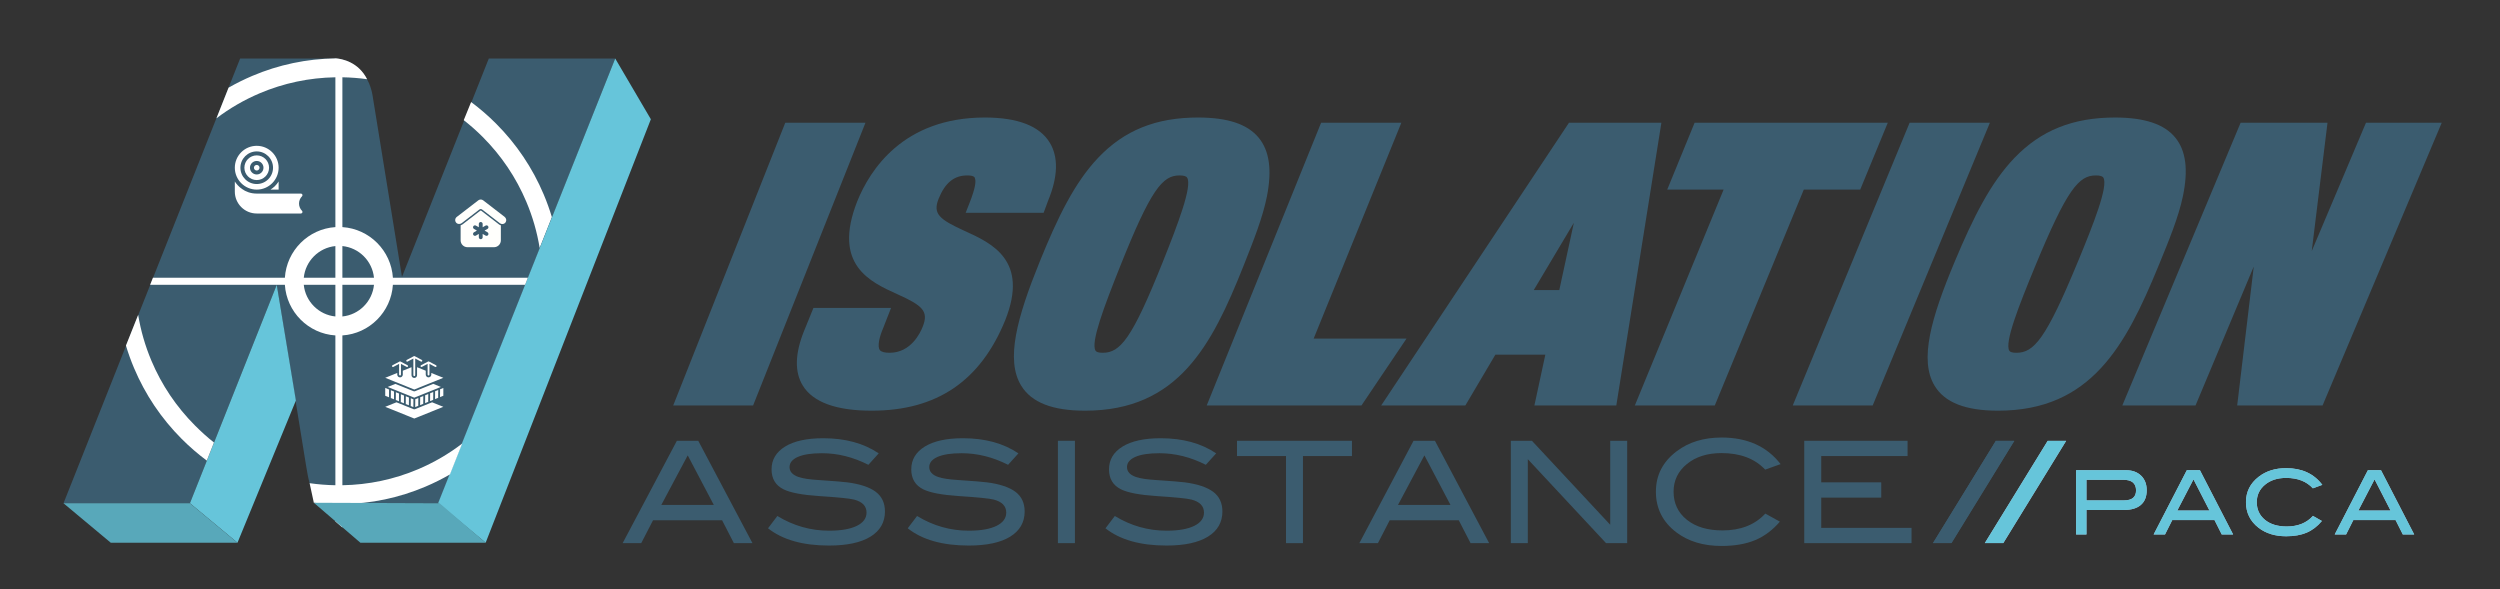
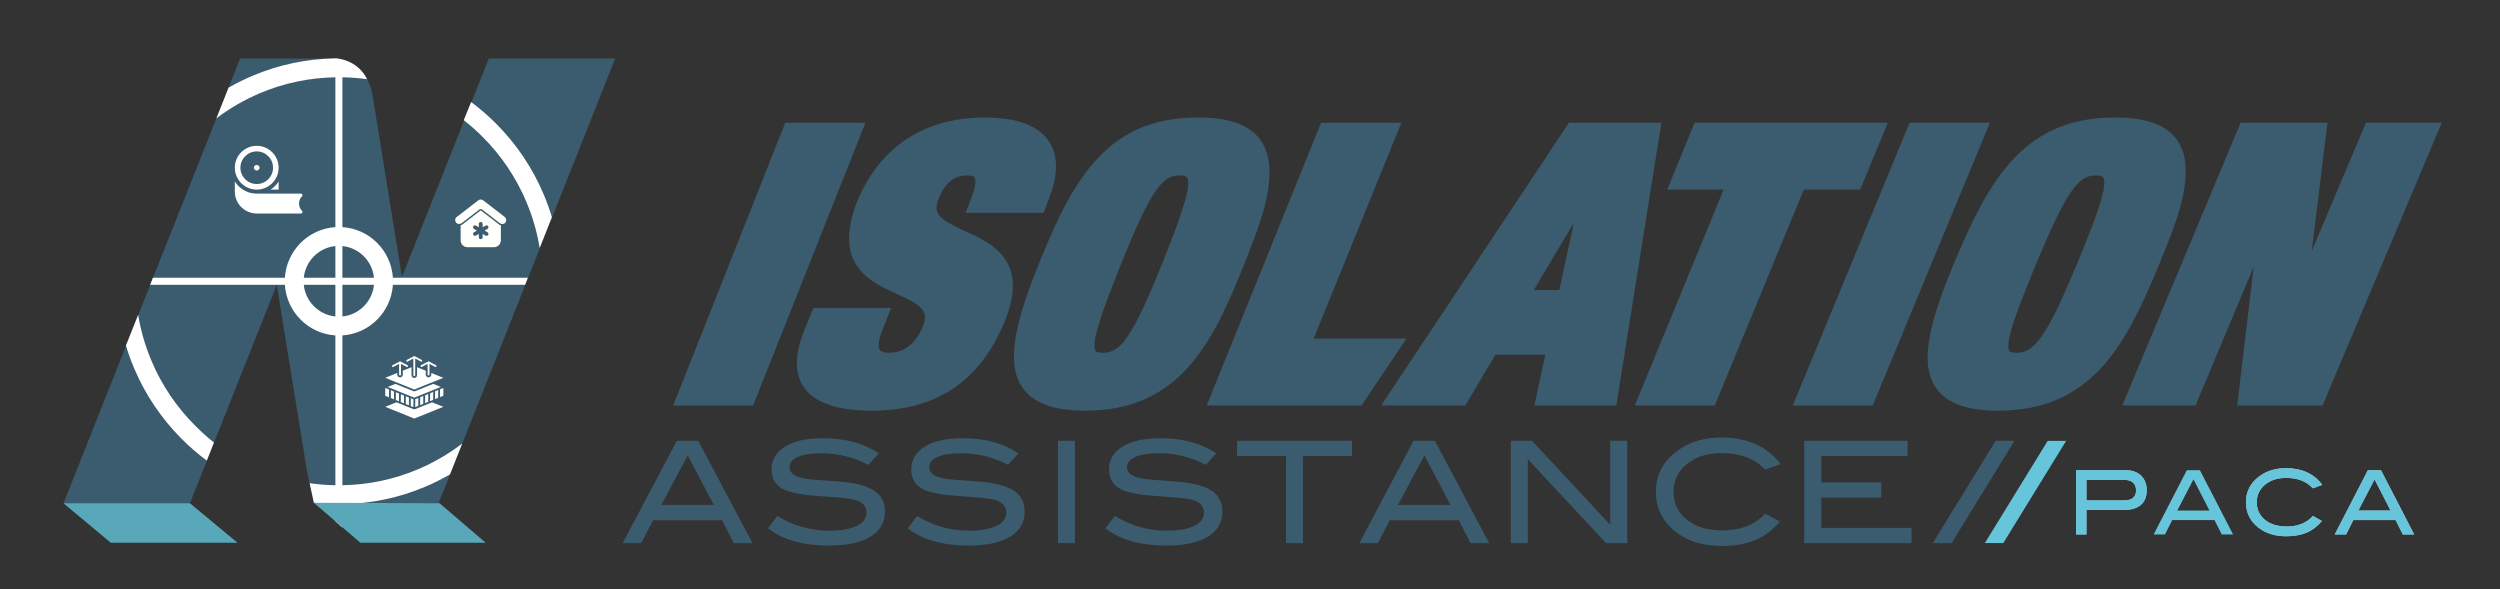
<svg xmlns="http://www.w3.org/2000/svg" id="b" data-name="Layer 2" width="1018.055mm" height="239.998mm" viewBox="0 0 2885.824 680.31">
  <rect x="0" y="0" width="2885.824" height="680.31" fill="#333333" stroke="none" />
  <defs>
    <clipPath id="d">
      <rect width="2885.824" height="680.31" fill="none" stroke-width="0" />
    </clipPath>
  </defs>
  <g id="c" data-name="Layer 1">
    <g clip-path="url(#d)">
      <path d="m1002.405,536.548c-17.535-8.916-35.403-13.383-53.592-13.383-12.09,0-21.35,1.413-27.775,4.245-6.431,2.833-9.64,6.748-9.64,11.749,0,5.221,3.428,9.029,10.29,11.424,4.904,1.737,12.907,2.94,24.018,3.587,16.341,1.09,27.125,1.958,32.355,2.617,14.809,1.958,25.76,5.599,32.841,10.934,7.084,5.329,10.623,12.898,10.623,22.676,0,12.521-5.557,22.197-16.673,29.06-11.105,6.85-27.066,10.275-47.871,10.275-30.174,0-53.646-6.635-70.421-19.91l10.784-14.197c18.518,11.311,38.452,16.969,59.805,16.969,13.831,0,24.562-1.903,32.185-5.712,7.302-3.695,10.949-8.755,10.949-15.179,0-7.503-4.794-12.509-14.378-15.012-5.017-1.305-18.517-2.665-40.523-4.078-19.499-1.305-33.167-3.916-41.011-7.832-9.153-4.569-13.727-12.239-13.727-23,0-11.107,5.206-19.862,15.604-26.287,10.407-6.413,25.086-9.628,44.038-9.628,25.488,0,46.835,5.826,64.05,17.466l-11.931,13.216Z" fill="#3b5c6f" stroke-width="0" />
      <path d="m1163.669,536.548c-17.535-8.916-35.397-13.383-53.592-13.383-12.083,0-21.35,1.413-27.775,4.245-6.425,2.833-9.638,6.748-9.638,11.749,0,5.221,3.426,9.029,10.294,11.424,4.898,1.737,12.907,2.94,24.017,3.587,16.335,1.09,27.12,1.958,32.35,2.617,14.814,1.958,25.76,5.599,32.841,10.934,7.084,5.329,10.629,12.898,10.629,22.676,0,12.521-5.563,22.197-16.674,29.06-11.111,6.85-27.071,10.275-47.87,10.275-30.18,0-53.652-6.635-70.422-19.91l10.779-14.197c18.518,11.311,38.452,16.969,59.805,16.969,13.831,0,24.562-1.903,32.191-5.712,7.296-3.695,10.942-8.755,10.942-15.179,0-7.503-4.793-12.509-14.377-15.012-5.009-1.305-18.517-2.665-40.517-4.078-19.505-1.305-33.173-3.916-41.017-7.832-9.147-4.569-13.727-12.239-13.727-23,0-11.107,5.206-19.862,15.604-26.287,10.407-6.413,25.086-9.628,44.038-9.628,25.488,0,46.835,5.826,64.044,17.466l-11.925,13.216Z" fill="#3b5c6f" stroke-width="0" />
      <rect x="1221.186" y="508.8" width="19.608" height="118.16" fill="#3b5c6f" stroke-width="0" />
      <path d="m1391.926,536.548c-17.536-8.916-35.397-13.383-53.592-13.383-12.09,0-21.35,1.413-27.775,4.245-6.425,2.833-9.638,6.748-9.638,11.749,0,5.221,3.432,9.029,10.294,11.424,4.901,1.737,12.907,2.94,24.017,3.587,16.335,1.09,27.12,1.958,32.35,2.617,14.814,1.958,25.76,5.599,32.844,10.934,7.08,5.329,10.626,12.898,10.626,22.676,0,12.521-5.563,22.197-16.674,29.06-11.111,6.85-27.071,10.275-47.87,10.275-30.18,0-53.652-6.635-70.422-19.91l10.782-14.197c18.517,11.311,38.451,16.969,59.802,16.969,13.831,0,24.562-1.903,32.191-5.712,7.296-3.695,10.942-8.755,10.942-15.179,0-7.503-4.793-12.509-14.377-15.012-5.009-1.305-18.517-2.665-40.517-4.078-19.506-1.305-33.173-3.916-41.014-7.832-9.15-4.569-13.73-12.239-13.73-23,0-11.107,5.206-19.862,15.604-26.287,10.407-6.413,25.086-9.628,44.038-9.628,25.49,0,46.835,5.826,64.05,17.466l-11.931,13.216Z" fill="#3b5c6f" stroke-width="0" />
      <polygon points="1560.592 526.429 1504.057 526.429 1504.057 626.966 1484.455 626.966 1484.455 526.429 1427.914 526.429 1427.914 508.807 1560.592 508.807 1560.592 526.429" fill="#3b5c6f" stroke-width="0" />
      <path d="m1718.958,626.966h-21.443l-13.637-26.443h-79.673l-13.631,26.443h-21.443l62.574-118.16h24.673l62.58,118.16Zm-44.595-44.071l-30.137-57.245-30.499,57.245h60.636Z" fill="#3b5c6f" stroke-width="0" />
      <polygon points="1878.313 626.96 1853.915 626.96 1763.608 530.069 1763.608 626.96 1744.007 626.96 1744.007 508.806 1768.348 508.806 1858.705 605.745 1858.705 508.806 1878.313 508.806 1878.313 626.96" fill="#3b5c6f" stroke-width="0" />
      <path d="m2055.389,535.734l-17.802,6.365c-11.988-12.73-28.76-19.096-50.322-19.096-16.347,0-29.658,4.192-39.955,12.569-10.296,8.377-15.446,19.036-15.446,31.988,0,13.376,5.096,24.179,15.281,32.388,10.186,8.222,23.934,12.324,41.252,12.324,20.915,0,37.37-6.474,49.346-19.419l16.826,9.299c-8.497,9.904-18.114,17.053-28.832,21.461-10.73,4.407-23.556,6.61-38.472,6.61-20.922,0-38.293-5.221-52.126-15.67-15.796-11.964-23.693-27.628-23.693-46.993,0-19.042,8.002-34.605,24.017-46.676,13.943-10.557,31.197-15.827,51.802-15.827,29.616,0,52.334,10.222,68.124,30.677" fill="#3b5c6f" stroke-width="0" />
      <polygon points="2206.532 626.96 2082.69 626.96 2082.69 508.806 2201.963 508.806 2201.963 526.429 2102.294 526.429 2102.294 556.788 2171.575 556.788 2171.575 574.41 2102.294 574.41 2102.294 609.332 2206.532 609.332 2206.532 626.96" fill="#3b5c6f" stroke-width="0" />
      <polygon points="2325.134 508.945 2252.586 626.916 2231.291 626.916 2303.833 508.945 2325.134 508.945" fill="#3b5c6f" stroke-width="0" />
-       <polygon points="2384.973 508.945 2312.437 626.916 2291.136 626.916 2363.684 508.945 2384.973 508.945" fill="#aac6db" stroke-width="0" />
      <path d="m2453.904,542.761c7.389,0,13.261,2.108,17.596,6.305,4.344,4.207,6.522,9.823,6.522,16.857,0,7.388-2.257,13.015-6.769,16.916-4.502,3.891-11.053,5.842-19.655,5.842h-43.131v28.294h-11.999v-74.214h57.436Zm-2.109,34.856c9.271,0,13.912-3.822,13.912-11.488,0-8.196-4.897-12.294-14.71-12.294h-42.53v23.782h43.328Z" fill="#aac6db" stroke-width="0" />
-       <path d="m2577.761,616.975h-13.123l-8.354-16.61h-48.787l-8.364,16.61h-13.123l38.314-74.214h15.113l38.324,74.214Zm-27.31-27.674l-18.442-35.959-18.689,35.959h37.131Z" fill="#aac6db" stroke-width="0" />
      <path d="m2680.722,559.677l-10.916,4c-7.33-7.99-17.594-12-30.806-12-10.01,0-18.167,2.631-24.472,7.891-6.306,5.261-9.458,11.961-9.458,20.098,0,8.403,3.133,15.182,9.369,20.344,6.246,5.162,14.659,7.734,25.26,7.734,12.808,0,22.876-4.069,30.215-12.197l10.306,5.842c-5.192,6.217-11.083,10.719-17.655,13.488-6.571,2.768-14.423,4.147-23.565,4.147-12.798,0-23.447-3.28-31.921-9.842-9.674-7.517-14.502-17.349-14.502-29.516,0-11.96,4.887-21.733,14.709-29.319,8.523-6.63,19.103-9.941,31.714-9.941,18.147,0,32.047,6.424,41.722,19.271" fill="#aac6db" stroke-width="0" />
      <path d="m2786.787,616.975h-13.133l-8.344-16.61h-48.796l-8.354,16.61h-13.123l38.313-74.214h15.104l38.333,74.214Zm-27.3-27.674l-18.452-35.959-18.699,35.959h37.151Z" fill="#aac6db" stroke-width="0" />
      <path d="m868.59,626.966h-21.449l-13.628-26.443h-79.675l-13.638,26.443h-21.443l62.58-118.16h24.673l62.58,118.16Zm-44.601-44.071l-30.131-57.245-30.506,57.245h60.637Z" fill="#3b5c6f" stroke-width="0" />
      <polygon points="2325.134 508.945 2252.586 626.916 2231.291 626.916 2303.833 508.945 2325.134 508.945" fill="#3b5c6f" stroke-width="0" />
      <polygon points="2384.973 508.945 2312.437 626.916 2291.136 626.916 2363.684 508.945 2384.973 508.945" fill="#66c5da" stroke-width="0" />
      <path d="m2453.904,542.761c7.389,0,13.261,2.108,17.596,6.305,4.344,4.207,6.522,9.823,6.522,16.857,0,7.388-2.257,13.015-6.769,16.916-4.502,3.891-11.053,5.842-19.655,5.842h-43.131v28.294h-11.999v-74.214h57.436Zm-2.109,34.856c9.271,0,13.912-3.822,13.912-11.488,0-8.196-4.897-12.294-14.71-12.294h-42.53v23.782h43.328Z" fill="#66c5da" stroke-width="0" />
      <path d="m2577.761,616.975h-13.123l-8.354-16.61h-48.787l-8.364,16.61h-13.123l38.314-74.214h15.113l38.324,74.214Zm-27.31-27.674l-18.442-35.959-18.689,35.959h37.131Z" fill="#66c5da" stroke-width="0" />
      <path d="m2680.722,559.677l-10.916,4c-7.33-7.99-17.594-12-30.806-12-10.01,0-18.167,2.631-24.472,7.891-6.306,5.261-9.458,11.961-9.458,20.098,0,8.403,3.133,15.182,9.369,20.344,6.246,5.162,14.659,7.734,25.26,7.734,12.808,0,22.876-4.069,30.215-12.197l10.306,5.842c-5.192,6.217-11.083,10.719-17.655,13.488-6.571,2.768-14.423,4.147-23.565,4.147-12.798,0-23.447-3.28-31.921-9.842-9.674-7.517-14.502-17.349-14.502-29.516,0-11.96,4.887-21.733,14.709-29.319,8.523-6.63,19.103-9.941,31.714-9.941,18.147,0,32.047,6.424,41.722,19.271" fill="#66c5da" stroke-width="0" />
      <path d="m2786.787,616.975h-13.133l-8.344-16.61h-48.796l-8.354,16.61h-13.123l38.313-74.214h15.104l38.333,74.214Zm-27.3-27.674l-18.452-35.959-18.699,35.959h37.151Z" fill="#66c5da" stroke-width="0" />
      <path d="m319.467,328.755l34.098,210.23c2.266,12.113,3.512,25.199,11.932,33.111,8.415,7.923,22.386,8.793,33.744,8.793h107.044L710.151,67.53h-145.898l-100.242,252.147-34.078-210.239c-2.285-12.561-7.631-22.692-16.026-30.376-8.42-7.684-18.302-11.532-29.665-11.532h-107.044L73.327,580.889h145.913l100.227-252.134Z" fill="#3b5c6f" stroke-width="0" />
      <path d="m627.648,224.511c-12.927-30.642-31.429-58.158-54.995-81.786-9.051-9.075-18.679-17.393-28.831-24.941l-8.514,20.919c7.67,5.992,15.001,12.476,21.957,19.451,21.574,21.631,38.511,46.816,50.34,74.857,7.241,17.164,12.362,34.964,15.345,53.218l14.096-35.592c-2.648-8.84-5.782-17.555-9.398-26.126" fill="#fff" stroke-width="0" />
-       <polygon points="219.239 580.889 274.128 626.484 341.554 462.378 319.466 328.755 219.239 580.889" fill="#66c5da" stroke-width="0" />
-       <polygon points="505.714 580.889 560.603 626.484 751.308 137.644 710.15 67.53 505.714 580.889" fill="#66c5da" stroke-width="0" />
      <path d="m174.765,416.332c-7.195-17.055-12.294-34.738-15.284-52.872l-14.103,35.421c2.637,8.78,5.752,17.436,9.344,25.95,12.927,30.642,31.43,58.159,54.995,81.786,9.099,9.123,18.782,17.48,28.994,25.06l8.282-20.877c-7.568-5.931-15.017-12.722-21.888-19.612-21.574-21.63-38.511-46.815-50.34-74.856" fill="#fff" stroke-width="0" />
      <path d="m453.539,328.724h152.581l3.21-8.105h-155.791c-2.005-31.325-27.069-56.456-58.311-58.466V89.218c9.612.161,19.133.9,28.539,2.204-10.059-19.823-28.566-23.523-36.623-24.173v.146c-33.213.509-65.442,7.293-95.856,20.19-9.455,4.011-18.611,8.559-27.447,13.624l-14.034,35.386c15.369-11.646,32.079-21.331,49.959-28.914,27.717-11.754,57.094-17.956,87.378-18.464v172.936c-31.242,2.01-56.307,27.141-58.312,58.466h-152.294l-3.227,8.105h155.521c2.005,31.324,27.07,56.455,58.312,58.465v172.935c-10.023-.167-19.945-.963-29.742-2.374l4.868,22.609c8.221.92,16.515,1.46,24.874,1.588v19.92l8.084,7.079v-26.999c33.213-.509,65.441-7.293,95.855-20.191,9.777-4.145,19.231-8.871,28.345-14.145l14.102-35.605c-15.635,11.975-32.668,21.913-50.924,29.655-27.718,11.754-57.095,17.956-87.378,18.463v-172.935c31.242-2.01,56.306-27.141,58.311-58.465m-58.311-44.683c19.235,1.908,34.577,17.291,36.481,36.578h-36.481v-36.578Zm0,44.683h36.481c-1.904,19.286-17.246,34.668-36.481,36.577v-36.577Zm-8.084,36.577c-19.236-1.908-34.578-17.291-36.482-36.577h36.482v36.577Zm0-44.682h-36.482c1.904-19.287,17.246-34.67,36.482-36.578v36.578Z" fill="#fff" stroke-width="0" />
      <polygon points="73.22 580.87 127.866 626.484 274.127 626.484 219.239 580.889 73.22 580.87" fill="#58a8ba" stroke-width="0" />
      <polygon points="362.27 580.359 416.007 626.484 560.603 626.484 507.38 580.889 362.27 580.359" fill="#58a8ba" stroke-width="0" />
      <polygon points="906.449 141.693 777.122 468.034 869.337 468.034 999.027 141.693 906.449 141.693" fill="#3b5c6f" stroke-width="0" />
      <path d="m1113.336,266.473h-.001c-29.375-13.35-36.847-19.858-29.769-37.253,7.358-18.227,17.823-26.716,32.933-26.716,8.384,0,8.794,2.491,8.99,3.688l.204.921c.64,2.299.676,8.798-6.274,26.495l-4.712,12.001h89.991l5.074-13.728c11.561-27.914,12.192-50.585,1.877-67.385-11.757-19.135-36.933-28.838-74.829-28.838-94.351,0-132.859,60.808-147.434,97.105-28.482,73.035,14.968,92.637,46.704,106.956,28.882,13.035,36.195,19.527,28.995,37.475-2.727,7.045-13.539,30.03-38.215,30.03-5.739,0-9.484-1.01-11.133-3.002-1.63-1.969-1.923-5.771-.871-11.3.772-4.06,2.319-8.813,4.781-14.655l8.909-22.771h-89.592l-10.715,26.29c-10.688,26.406-11.19,47.744-1.493,63.419,11.844,19.154,38.571,28.865,79.441,28.865,75.074,0,125.483-34.127,154.117-104.364,27.689-69.28-15.466-88.903-46.978-103.233" fill="#3b5c6f" stroke-width="0" />
      <path d="m1435.763,306.07c11.301-28.466,21.975-55.353,26.707-79.508,5.962-30.449,2.853-52.548-9.505-67.561-12.929-15.708-35.839-23.344-70.035-23.344-48.584,0-85.231,14.78-115.334,46.514-27.309,28.808-46.708,68.758-67.433,119.881-26.099,64.428-39.706,113.447-21.282,143.261,11.95,19.349,36.034,28.756,73.63,28.756,107.534,0,146.337-75.389,182.646-166.472l.606-1.527Zm-93.413-3.968c-35.656,89.239-49.183,105.121-69.411,105.121-4.529,0-7.326-.801-8.31-2.38-5.891-9.454,10.031-51.384,28.311-97.221,35.629-89.238,48.95-105.119,68.612-105.119,4.778,0,7.74.863,8.802,2.565,6.077,9.738-10.5,53.274-28.003,97.033h0Z" fill="#3b5c6f" stroke-width="0" />
      <polygon points="1516.393 390.843 1617.607 141.694 1524.987 141.694 1392.953 468.035 1571.583 468.035 1623.566 390.843 1516.393 390.843" fill="#3b5c6f" stroke-width="0" />
      <path d="m1811.111,141.693l-216.738,326.341h97.137l34.638-58.624h57.683l-12.63,58.624h94.557l52.043-326.341h-106.69Zm5.664,115.418l-16.824,77.694h-29.473l46.297-77.694Z" fill="#3b5c6f" stroke-width="0" />
      <polygon points="2147.292 218.884 2179.124 141.693 1956.133 141.693 1924.526 218.884 1989.617 218.884 1887.159 468.034 1979.433 468.034 2082.168 218.884 2147.292 218.884" fill="#3b5c6f" stroke-width="0" />
      <polygon points="2204.331 141.693 2069.433 468.034 2161.713 468.034 2296.977 141.693 2204.331 141.693" fill="#3b5c6f" stroke-width="0" />
      <path d="m2491.914,306.219l-4.876-2.004,4.886,1.976c11.708-28.486,22.766-55.392,27.835-79.56,6.394-30.495,3.569-52.625-8.637-67.656-12.741-15.691-35.546-23.317-69.718-23.317-48.567,0-85.404,14.77-115.929,46.486-27.702,28.801-47.647,68.741-69.073,119.851-26.991,64.425-41.274,113.446-23.254,143.274,11.699,19.38,35.674,28.801,73.296,28.801,107.494,0,147.325-75.363,184.879-166.413l.591-1.438Zm-93.324-4.174c-36.916,89.288-50.678,105.178-70.938,105.178-4.508,0-7.271-.785-8.216-2.334-5.747-9.434,10.756-51.365,29.672-97.208,36.885-89.287,50.443-105.177,70.138-105.177,4.756,0,7.684.847,8.705,2.519,5.932,9.72-11.252,53.258-29.359,97.02l-.002.002Z" fill="#3b5c6f" stroke-width="0" />
      <polygon points="2731.119 141.693 2668.507 289.849 2686.702 141.693 2586.409 141.693 2449.855 468.034 2534.37 468.034 2601.586 307.664 2582.458 468.034 2681.018 468.034 2818.567 141.693 2731.119 141.693" fill="#3b5c6f" stroke-width="0" />
      <path d="m575.991,259.028l-20.483-15.78c-.206-.16-.424-.195-.573-.195-.148,0-.366.035-.572.195l-20.277,15.632c-.71.537-1.511.938-2.369,1.167v17.394c0,4.371,3.547,7.907,7.907,7.907h30.623c4.371,0,7.907-3.536,7.907-7.907v-17.326c-.778-.217-1.51-.583-2.163-1.087m-13.274,9.075c1.064.618,1.419,1.98.812,3.044-.639,1.102-2.044,1.387-3.021.801l-3.353-1.934v3.868c0,1.224-.995,2.22-2.22,2.22-1.247,0-2.22-1.027-2.22-2.22v-3.868l-3.341,1.934c-1.076.618-2.426.252-3.032-.801-.612-1.054-.25-2.427.812-3.044l3.353-1.934-3.353-1.934c-1.064-.606-1.43-1.957-.812-3.021.574-.989,1.824-1.454,3.032-.812l3.341,1.933v-3.867c0-1.225.996-2.22,2.22-2.22,1.248,0,2.22,1.026,2.22,2.22v3.867l3.353-1.933c1.053-.607,2.404-.252,3.021.812.631,1.149.205,2.431-.812,3.021l-3.353,1.934,3.353,1.934Z" fill="#fffffc" stroke-width="0" />
      <path d="m579.828,258.623c-.976.001-1.958-.31-2.791-.952l-20.48-15.784c-.956-.736-2.287-.736-3.242,0l-20.277,15.627c-1.963,1.513-4.855,1.399-6.468-.483-1.721-2.006-1.391-5.018.675-6.611l24.897-19.187c1.648-1.268,3.942-1.268,5.588,0l24.751,19.075c1.869,1.441,2.499,4.082,1.274,6.098-.882,1.451-2.395,2.217-3.927,2.217" fill="#fffffc" stroke-width="0" />
      <path d="m478.219,459.031l-30.677-12.367,8.799-3.547,21.076,8.497c.514.207,1.089.207,1.603,0l21.077-8.497,8.799,3.547-30.677,12.367Zm20.572,5.35l12.971,5.229-33.543,13.523-33.544-13.523,12.971-5.229,19.771,7.971c.514.207,1.089.207,1.603,0l19.771-7.971Zm-49.763-5.785l-4.353-1.754v-9.022l4.502,1.814c-.049.122-.077.254-.078.392l-.071,8.57Zm2.211-8.13l3.686,1.486c-.049.121-.076.253-.077.392l-.071,8.57-3.687-1.487c.049-.121.077-.253.078-.391l.071-8.57Zm5.748,2.317l3.679,1.483c-.049.121-.076.254-.077.392l-.071,8.57-3.679-1.483c.049-.121.076-.253.077-.392l.071-8.57Zm5.742,2.315l3.678,1.482c-.049.121-.077.254-.078.392l-.071,8.57-3.678-1.483c.049-.121.076-.253.077-.392l.072-8.569Zm5.74,2.314l3.676,1.482c-.048.121-.076.253-.077.392l-.071,8.57-3.677-1.483c.049-.121.076-.253.078-.392l.071-8.569Zm5.739,2.313l3.072,1.239c-.037.106-.057.22-.058.339l-.072,8.63-3.091-1.246c.049-.121.076-.253.078-.392l.071-8.57Zm5.08,1.186l3.596-1.45-.071,8.61c0,.145.026.283.078.409l-3.597,1.45.071-8.609c.002-.145-.026-.284-.077-.41m5.666-2.284l3.674-1.481-.072,8.609c-.001.145.027.284.078.41l-3.674,1.481.071-8.61c.002-.144-.026-.283-.077-.409m5.743-2.315l3.674-1.481-.071,8.509c-.002.178.04.346.116.494l-3.713,1.497.072-8.61c.001-.145-.027-.283-.078-.409m5.743-2.316l3.672-1.48-.072,8.61c-.001.145.027.283.078.409l-3.672,1.481.072-8.61c0-.145-.027-.283-.078-.41m5.741-2.314l3.673-1.48-.072,8.609c0,.145.026.283.078.41l-3.673,1.48.072-8.609c.001-.145-.027-.284-.078-.41m5.742-2.315l3.839-1.547v9.022l-3.833,1.545.071-8.61c.002-.145-.026-.283-.077-.41m-14.329-29.352l-6.651,3.516c-.523.277-1.172.077-1.448-.446-.277-.523-.077-1.172.446-1.448l8.224-4.348c.153-.082.324-.125.501-.125s.348.043.501.125l8.224,4.348c.522.276.723.925.446,1.448-.276.523-.925.723-1.448.446l-6.651-3.516v12.387c0,.591-.481,1.071-1.072,1.071s-1.072-.48-1.072-1.071v-12.387Zm-16.447-6.155l-6.651,3.517c-.523.276-1.172.076-1.449-.447-.276-.522-.076-1.171.447-1.448l8.224-4.348c.153-.081.324-.124.501-.124.176,0,.347.043.501.124l8.223,4.348c.523.277.723.926.447,1.448-.277.523-.926.723-1.449.447l-6.651-3.517v19.222c0,.591-.48,1.071-1.071,1.071s-1.072-.48-1.072-1.071v-19.222Zm-16.448,6.155l-6.651,3.516c-.523.277-1.172.077-1.448-.446-.276-.523-.076-1.172.447-1.448l8.223-4.348c.153-.082.325-.125.501-.125.177,0,.348.043.501.125l8.224,4.348c.523.276.723.925.446,1.448-.276.523-.925.723-1.448.446l-6.651-3.516v12.387c0,.591-.48,1.071-1.072,1.071s-1.072-.48-1.072-1.071v-12.387Zm37.182,10.493l13.881,5.596-33.543,13.522-33.544-13.522,13.881-5.596v1.894c0,1.774,1.441,3.215,3.215,3.215s3.215-1.441,3.215-3.215v-4.486l10.018-4.039v9.205c0,1.774,1.44,3.215,3.215,3.215s3.215-1.441,3.215-3.215v-9.205l10.017,4.039v4.486c0,1.774,1.441,3.215,3.215,3.215s3.215-1.441,3.215-3.215v-1.894Z" fill="#fff" fill-rule="evenodd" stroke-width="0" />
      <path d="m345.176,234.95c0-3.177,1.236-6.163,3.479-8.407.518-.517.672-1.295.393-1.971-.28-.676-.94-1.116-1.671-1.116h-51.037c-14.344,0-22.405-9.395-25.274-13.961v11.672c0,13.938,11.34,25.277,25.277,25.277h51.034c.731,0,1.39-.44,1.67-1.116s.126-1.454-.392-1.971c-2.243-2.244-3.479-5.229-3.479-8.407" fill="#fff" stroke-width="0" />
      <path d="m321.62,218.879v-9.406c-2.391,3.795-5.611,7.015-9.406,9.406h9.406Z" fill="#fff" stroke-width="0" />
      <path d="m296.343,218.878c13.938,0,25.277-11.339,25.277-25.276s-11.339-25.277-25.277-25.277-25.277,11.339-25.277,25.277,11.339,25.276,25.277,25.276m0-44.104c10.382,0,18.828,8.446,18.828,18.828s-8.446,18.828-18.828,18.828-18.828-8.447-18.828-18.828,8.446-18.828,18.828-18.828" fill="#fff" stroke-width="0" />
-       <path d="m296.343,207.853c7.858,0,14.25-6.393,14.25-14.25s-6.392-14.251-14.25-14.251-14.251,6.393-14.251,14.251,6.393,14.25,14.251,14.25m0-22.052c4.302,0,7.802,3.5,7.802,7.802s-3.5,7.801-7.802,7.801-7.802-3.499-7.802-7.801,3.5-7.802,7.802-7.802" fill="#fff" stroke-width="0" />
      <path d="m296.343,196.827c1.778,0,3.224-1.446,3.224-3.225s-1.446-3.224-3.224-3.224-3.225,1.446-3.225,3.224,1.447,3.225,3.225,3.225" fill="#fff" stroke-width="0" />
    </g>
  </g>
</svg>